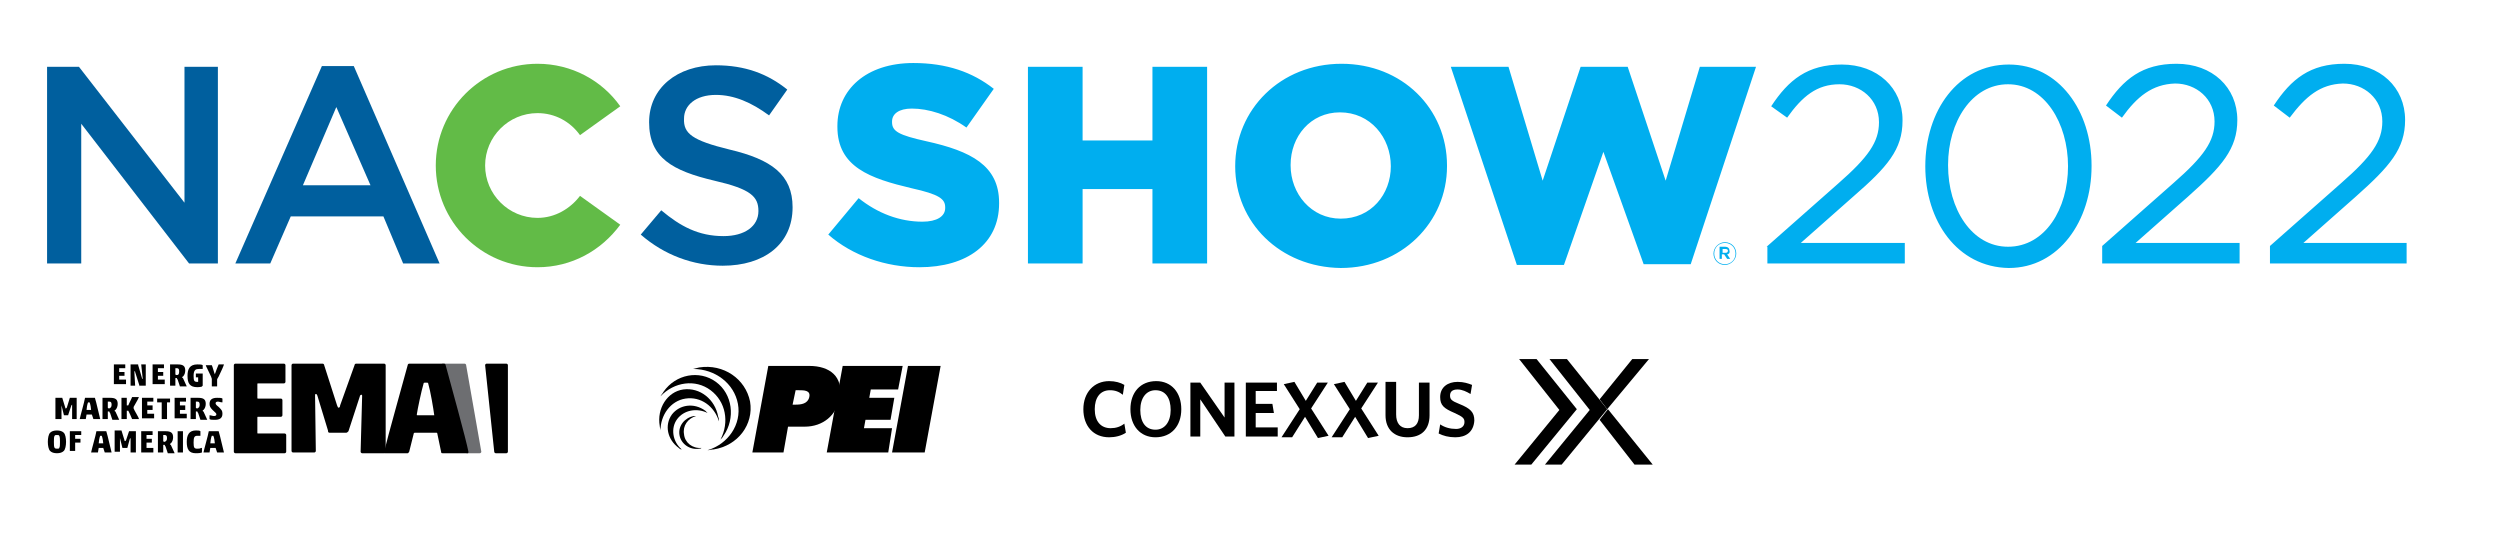
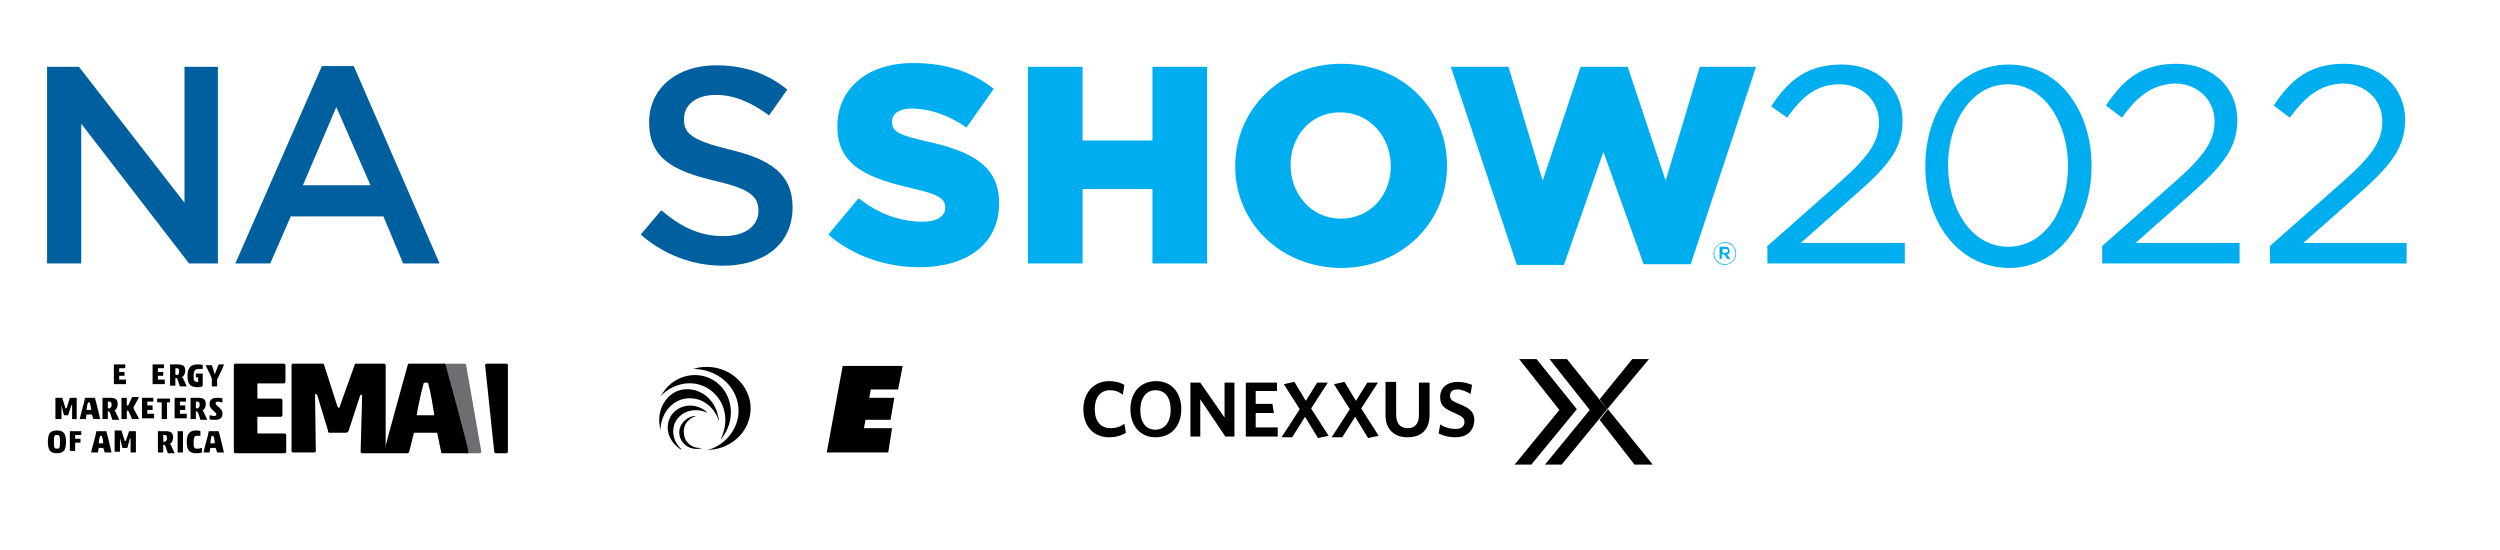
<svg xmlns="http://www.w3.org/2000/svg" version="1.0" id="Layer_1" x="0px" y="0px" viewBox="0 0 329.3 72.4" enable-background="new 0 0 329.3 72.4" xml:space="preserve">
  <g>
    <polygon fill="#005F9E" points="24.3,8.8 24.3,26.7 10.4,8.8 6.2,8.8 6.2,34.7 10.7,34.7 10.7,16.3 24.9,34.7 28.7,34.7 28.7,8.8     " />
    <path fill="#005F9E" d="M44.3,14.1l-4.4,10.3h8.9L44.3,14.1z M57.9,34.7h-4.8l-2.6-6.2H38.3l-2.7,6.2H31l11.4-26h4.2L57.9,34.7z" />
    <path fill="#005F9E" d="M96.1,19.7c5.5,1.3,8.3,3.3,8.3,7.6c0,4.9-3.8,7.7-9.2,7.7c-3.9,0-7.7-1.4-10.8-4.1l2.7-3.2   c2.5,2.1,4.9,3.4,8.2,3.4c2.8,0,4.6-1.3,4.6-3.3c0-1.9-1-2.9-5.8-4c-5.5-1.3-8.6-3-8.6-7.7c0-4.5,3.7-7.5,8.8-7.5   c3.8,0,6.8,1.1,9.4,3.2l-2.4,3.4c-2.3-1.7-4.6-2.7-7-2.7c-2.7,0-4.2,1.4-4.2,3.1C90,17.6,91.2,18.5,96.1,19.7" />
-     <path fill="#62BB47" d="M76.4,25.8c-1.3,1.7-3.3,2.9-5.6,2.9c-3.8,0-6.9-3.1-6.9-6.9c0-3.8,3.1-6.9,6.9-6.9c2.3,0,4.3,1.1,5.6,2.9   l5.3-3.8c-2.4-3.4-6.4-5.6-10.9-5.6c-7.4,0-13.4,6-13.4,13.4c0,7.4,6,13.4,13.4,13.4c4.5,0,8.4-2.2,10.9-5.6L76.4,25.8z" />
    <path fill="#00AEEF" d="M301.6,15.5l-2.1-1.6c2.3-3.5,4.8-5.5,9.3-5.5c4.7,0,8,3.1,8,7.4c0,3.8-2,6.1-6.5,10.1l-6.9,6.1H317v2.7   H299v-2.3l9.4-8.3c4-3.5,5.4-5.5,5.4-8.1c0-3-2.4-5-5.2-5C305.6,11.1,303.7,12.7,301.6,15.5 M279.5,15.5l-2.1-1.6   c2.3-3.5,4.8-5.5,9.3-5.5c4.7,0,8,3.1,8,7.4c0,3.8-2,6.1-6.5,10.1l-6.9,6.1h13.7v2.7h-18.1v-2.3l9.4-8.3c4-3.5,5.4-5.5,5.4-8.1   c0-3-2.4-5-5.2-5C283.5,11.1,281.5,12.7,279.5,15.5 M191.1,8.8h7.6l4.5,15l5-15h6.2l5,15l4.5-15h7.4l-8.6,26h-6.2L211.2,20   L206,34.9h-6.2L191.1,8.8z M183.2,21.9L183.2,21.9c0-3.8-2.7-7.1-6.7-7.1c-3.9,0-6.5,3.2-6.5,6.9v0.1c0,3.7,2.7,7,6.6,7   C180.6,28.8,183.2,25.6,183.2,21.9 M162.7,21.9L162.7,21.9c0-7.5,6-13.5,14-13.5c8,0,13.9,5.9,13.9,13.4v0.1c0,7.4-6,13.4-14,13.4   C168.6,35.2,162.7,29.3,162.7,21.9 M135.4,8.8h7.2v9.7h9.2V8.8h7.2v25.9h-7.2v-9.8h-9.2v9.8h-7.2V8.8z M109.1,30.9l4-4.8   c2.5,2,5.4,3.1,8.4,3.1c1.9,0,3-0.7,3-1.8v-0.1c0-1.1-0.8-1.7-4.4-2.5c-5.5-1.3-9.8-2.8-9.8-8.1v-0.1c0-4.8,3.8-8.3,10-8.3   c4.4,0,7.8,1.2,10.6,3.4l-3.6,5.1c-2.4-1.7-5-2.5-7.2-2.5c-1.7,0-2.6,0.7-2.6,1.7v0.1c0,1.2,0.9,1.7,4.5,2.5   c5.9,1.3,9.6,3.2,9.6,8.1v0.1c0,5.3-4.2,8.4-10.5,8.4C116.7,35.2,112.3,33.7,109.1,30.9 M227.3,32.8h-0.4v0.5h0.4   c0.2,0,0.3-0.1,0.3-0.3C227.6,32.9,227.5,32.8,227.3,32.8 M227.5,33.5l0.4,0.6h-0.4l-0.4-0.6h-0.3v0.6h-0.3v-1.6h0.7   c0.4,0,0.6,0.2,0.6,0.5C227.9,33.3,227.7,33.5,227.5,33.5 M227.2,32c-0.8,0-1.4,0.6-1.4,1.4c0,0.8,0.6,1.4,1.4,1.4   c0.8,0,1.4-0.6,1.4-1.4C228.6,32.6,228,32,227.2,32 M227.2,34.9c-0.9,0-1.5-0.7-1.5-1.5c0-0.8,0.7-1.5,1.5-1.5   c0.9,0,1.5,0.7,1.5,1.5C228.7,34.2,228,34.9,227.2,34.9 M272.4,21.9L272.4,21.9c0-5.7-3.1-10.8-7.9-10.8c-4.8,0-7.9,5-7.9,10.6v0.1   c0,5.7,3.1,10.7,7.9,10.7C269.4,32.5,272.4,27.5,272.4,21.9 M253.6,21.9L253.6,21.9c0-7.3,4.3-13.4,11-13.4   c6.6,0,10.9,6.1,10.9,13.3v0.1c0,7.2-4.3,13.4-10.9,13.4C257.8,35.2,253.6,29.1,253.6,21.9 M232.7,32.5l9.4-8.3   c4-3.5,5.4-5.5,5.4-8.1c0-3-2.4-5-5.2-5c-3,0-4.9,1.6-6.9,4.4l-2.1-1.5c2.3-3.5,4.8-5.5,9.3-5.5c4.7,0,8,3.1,8,7.3v0.1   c0,3.8-2,6.1-6.5,10l-6.9,6.1h13.7v2.7h-18.1V32.5z" />
    <path d="M117.7,49.5l0-0.4c0-0.1,0-0.1,0-0.2h0c0,0.1,0,0.2-0.1,0.2l-0.1,0.4h-0.2l-0.1-0.4c0-0.1,0-0.1-0.1-0.2h0   c0,0.1,0,0.1,0,0.2l0,0.4h-0.1l0.1-0.7h0.2l0.1,0.4c0,0.1,0,0.1,0,0.2l0,0c0-0.1,0-0.1,0.1-0.2l0.1-0.4h0.2l0.1,0.7H117.7z    M116.8,48.7v0.1h-0.2v0.6h-0.2l0-0.6h-0.2l0-0.1H116.8z" />
  </g>
  <g>
-     <path d="M104.4,53.3h0.4c0.7,0,1.6-0.1,1.8-1c0.2-0.9-0.7-0.9-1.4-0.9h-0.4L104.4,53.3z M101.2,48.2h5.4c2.7,0,4.5,1.4,4,4.2   c-0.4,2.3-2.2,3.8-4.6,3.8l-2.2,0l-0.6,3.4h-4.1L101.2,48.2z" />
    <polygon points="111,48.2 118.9,48.2 118.3,51.3 114.7,51.3 114.5,52.4 117.8,52.4 117.3,55.3 114,55.3 113.8,56.4 117.5,56.4    117,59.6 108.9,59.6  " />
-     <polygon points="119.6,48.2 123.9,48.2 121.8,59.6 117.5,59.6  " />
    <g>
      <path d="M97.2,53.2c-0.5-2.7-3-4.6-5.9-4.6c0.3-0.1,0.5-0.1,0.8-0.2c3.2-0.5,6.1,1.5,6.7,4.5c0.5,3-1.6,5.8-4.8,6.3    c-0.3,0-0.5,0.1-0.8,0.1C95.9,58.5,97.7,55.9,97.2,53.2" />
      <path d="M93.6,51.4c2,1.5,2.5,4.2,1.3,6.5c0.2-0.2,0.3-0.3,0.4-0.5c1.6-2.3,1.2-5.5-1-7.1c-2.2-1.6-5.3-1-6.9,1.3    c-0.1,0.2-0.3,0.4-0.4,0.6C88.8,50.3,91.6,49.9,93.6,51.4" />
      <path d="M90.3,52.5c2-0.3,3.8,1,4.4,3c0-0.2,0-0.4-0.1-0.6c-0.4-2.3-2.4-3.9-4.6-3.6c-2.1,0.3-3.5,2.5-3.1,4.8    c0,0.2,0.1,0.4,0.1,0.6C87,54.7,88.3,52.8,90.3,52.5" />
      <path d="M89.2,55.2c0.9-1.2,2.6-1.5,4-0.8c-0.1-0.1-0.2-0.2-0.3-0.3c-1.5-1.1-3.4-0.8-4.4,0.5c-1,1.4-0.6,3.3,0.9,4.4    c0.1,0.1,0.2,0.2,0.4,0.2C88.6,58.2,88.3,56.4,89.2,55.2" />
      <path d="M90.1,57.2c-0.2-1.1,0.5-2.1,1.6-2.4c-0.1,0-0.2,0-0.3,0c-1.2,0.2-2.1,1.3-1.9,2.5c0.2,1.2,1.4,2,2.6,1.8    c0.1,0,0.2,0,0.3-0.1C91.2,59.1,90.2,58.3,90.1,57.2" />
    </g>
    <path d="M211.8,53.9l-1.1,1.4l4.6,5.9h2.4L211.8,53.9z M215,47.3l-4.3,5.3l1,1.3l5.5-6.6H215z" />
    <path d="M200.1,47.3l5.3,6.7l-5.9,7.2h2.2l6-7.3l-5.3-6.6H200.1z M204.1,47.3l5.3,6.7l-5.9,7.2h2.2l6-7.3l-5.3-6.6H204.1z" />
    <g>
      <path d="M146.1,57.6c-2.1,0-3.4-1.5-3.4-3.7s1.4-3.7,3.4-3.7c0.8,0,1.5,0.2,2,0.5l-0.2,1.3c-0.5-0.4-1-0.6-1.7-0.6    c-1.3,0-2,1-2,2.5c0,1.6,0.8,2.5,2.1,2.5c0.7,0,1.3-0.2,1.8-0.6l0.2,1.2C147.7,57.4,146.9,57.6,146.1,57.6" />
      <path d="M152.2,51.4c-1.2,0-2,1-2,2.6s0.7,2.6,2,2.6c1.2,0,2-1,2-2.6S153.5,51.4,152.2,51.4 M152.2,57.6c-2,0-3.3-1.5-3.3-3.7    c0-2.2,1.3-3.7,3.4-3.7c2,0,3.3,1.5,3.3,3.7C155.6,56.1,154.3,57.6,152.2,57.6" />
    </g>
    <polygon points="161.4,57.5 158.1,52.6 158.1,57.5 156.8,57.5 156.8,50.4 158.1,50.4 161.3,55 161.3,50.4 162.6,50.4 162.6,57.5     " />
    <polygon points="164.1,57.5 164.1,50.4 168.2,50.4 168.2,51.5 165.4,51.5 165.4,53.2 167.6,53.2 167.8,54.4 165.4,54.4 165.4,56.3    168.3,56.3 168.3,57.5  " />
    <g>
      <path d="M169.1,50.6l1.4-0.3l1.5,2.5l1.5-2.4h1.4l-2.2,3.4l2.3,3.6l-1.4,0.3l-1.7-2.8c0,0-1.7,2.7-1.7,2.7h-1.4l2.4-3.7    L169.1,50.6z" />
      <path d="M175.7,50.6l1.4-0.3l1.5,2.5l1.5-2.4h1.4l-2.2,3.4l2.3,3.6l-1.4,0.3l-1.7-2.8c0,0-1.7,2.7-1.7,2.7h-1.4l2.4-3.7    L175.7,50.6z" />
      <path d="M185.4,57.6c-1.7,0-2.9-1-2.9-2.9v-4.4h1.4v4.3c0,1.1,0.5,1.8,1.5,1.8c1,0,1.5-0.6,1.5-1.7v-4.3h1.4v4.3    C188.3,56.6,187.2,57.6,185.4,57.6" />
      <path d="M191.7,57.6c-0.9,0-1.6-0.2-2.2-0.5l0.2-1.2c0.6,0.4,1.3,0.6,2.1,0.6c0.6,0,1.1-0.3,1.1-0.9c0-0.5-0.2-0.7-1.3-1.2    c-1.4-0.6-1.9-1-1.9-2.1c0-1.3,1-2,2.3-2c0.8,0,1.4,0.2,1.9,0.4l-0.2,1.2c-0.5-0.3-1.1-0.6-1.7-0.6c-0.7,0-1,0.3-1,0.8    c0,0.5,0.2,0.7,1.2,1.1c1.5,0.6,2,1.1,2,2.2C194.1,56.9,193.1,57.6,191.7,57.6" />
      <path d="M14.9,48C14.9,48,14.9,48,14.9,48l1.6,0c0,0,0,0,0,0v0.5c0,0,0,0,0,0h-0.8c0,0,0,0,0,0v0.5c0,0,0,0,0,0h0.7c0,0,0,0,0,0    v0.5c0,0,0,0,0,0h-0.7c0,0,0,0,0,0v0.5c0,0,0,0,0,0h0.9c0,0,0,0,0,0v0.6c0,0,0,0,0,0h-1.6c0,0,0,0,0,0V48z" />
-       <path d="M18.4,50.9C18.4,50.9,18.4,50.9,18.4,50.9L17.8,49c0-0.1,0-0.1-0.1-0.1c0,0,0,0,0,0.1l0.1,1.8c0,0,0,0,0,0h-0.6    c0,0,0,0,0,0V48c0,0,0,0,0,0h1c0,0,0,0,0,0.1l0.5,1.7c0,0.1,0,0.1,0.1,0.1c0,0,0,0,0,0L18.6,48c0,0,0,0,0,0h0.6c0,0,0,0,0,0v2.8    c0,0,0,0,0,0H18.4z" />
      <path d="M20,48C20,48,20,48,20,48l1.6,0c0,0,0,0,0,0v0.5c0,0,0,0,0,0h-0.8c0,0,0,0,0,0v0.5c0,0,0,0,0,0h0.7c0,0,0,0,0,0v0.5    c0,0,0,0,0,0h-0.7c0,0,0,0,0,0v0.5c0,0,0,0,0,0h0.9c0,0,0,0,0,0v0.6c0,0,0,0,0,0h-1.6c0,0,0,0,0,0V48z" />
      <path d="M23.6,48.9c0-0.3-0.1-0.4-0.3-0.4h-0.1c-0.1,0-0.1,0-0.1,0v0.8c0,0,0,0.1,0.2,0.1C23.5,49.4,23.6,49.3,23.6,48.9 M23.4,50    c-0.1-0.1-0.1-0.2-0.1-0.2h-0.1c0,0-0.1,0-0.1,0v1c0,0,0,0,0,0h-0.7c0,0,0,0,0,0V48c0,0,0,0,0,0h1c0.7,0,1,0.2,1,0.8    c0,0.3-0.1,0.6-0.3,0.8c-0.1,0-0.1,0.1-0.1,0.1c0,0,0,0.1,0.1,0.1l0.5,1.1c0,0,0,0,0,0h-0.8c0,0,0,0-0.1,0L23.4,50z" />
      <path d="M25.5,49.5c0,0.7,0.1,0.8,0.5,0.8c0.1,0,0.1,0,0.1,0c0,0,0,0,0-0.1v-0.5c0,0,0,0,0,0h-0.3c0,0,0,0,0,0v-0.5c0,0,0,0,0,0    h0.9c0,0,0,0,0,0v1.6c0,0,0,0-0.1,0.1C26.7,50.9,26.4,51,26,51c-1,0-1.3-0.5-1.3-1.5c0-0.9,0.3-1.5,1.3-1.5c0.2,0,0.6,0,0.7,0.1    c0,0,0,0,0,0l0,0.5c0,0,0,0,0,0c-0.1,0-0.4,0-0.5,0C25.8,48.6,25.5,48.7,25.5,49.5" />
      <path d="M28.8,48h0.7c0,0,0,0,0,0c0,0.1-0.4,1-0.7,1.6c-0.1,0.2-0.2,0.3-0.2,0.4v0.9c0,0,0,0,0,0h-0.7c0,0,0,0,0,0V50    c0,0,0-0.1,0-0.1l-0.1-0.3c-0.4-0.9-0.7-1.4-0.7-1.5c0,0,0,0,0,0h0.7c0,0,0.1,0,0.1,0c0.1,0.2,0.3,1,0.4,1.2c0,0,0,0,0,0    c0,0,0,0,0,0C28.4,49,28.7,48.2,28.8,48C28.7,48,28.8,48,28.8,48" />
      <path d="M9.2,52.4C9.2,52.4,9.3,52.4,9.2,52.4l0.9,0c0,0,0,0,0,0v2.8c0,0,0,0,0,0H9.5c0,0,0,0,0,0l0-1.8c0-0.1,0-0.1,0-0.1    c0,0,0,0-0.1,0.1L9,54.6c0,0.1,0,0.1-0.1,0.1H8.5c-0.1,0-0.1,0-0.1-0.1l-0.3-1.2c0,0,0-0.1,0-0.1c0,0,0,0,0,0.1l0,1.8c0,0,0,0,0,0    H7.3c0,0,0,0,0,0v-2.8c0,0,0,0,0,0h0.9c0,0,0,0,0,0l0.4,1.3c0,0.1,0,0.1,0.1,0.1c0,0,0,0,0.1-0.1L9.2,52.4z" />
      <path d="M12,54C12,54,12,54,12,54c0-0.2-0.1-0.8-0.2-1c0,0,0,0-0.1,0c-0.1,0-0.1,0-0.1,0c-0.1,0.2-0.2,0.8-0.2,1c0,0,0,0,0,0H12z     M12.1,54.6C12.1,54.6,12.1,54.6,12.1,54.6l-0.7,0c0,0,0,0,0,0l-0.1,0.6c0,0,0,0-0.1,0h-0.7c0,0,0,0,0,0c0.1-0.5,0.6-2.2,0.7-2.8    c0,0,0,0,0.1,0h1.1c0,0,0,0,0.1,0c0.2,0.6,0.6,2.5,0.7,2.8c0,0,0,0,0,0h-0.8c0,0,0,0-0.1,0L12.1,54.6z" />
      <path d="M14.7,53.3c0-0.3-0.1-0.4-0.3-0.4h-0.1c-0.1,0-0.1,0-0.1,0v0.8c0,0,0,0.1,0.2,0.1C14.6,53.7,14.7,53.6,14.7,53.3     M14.5,54.4c-0.1-0.1-0.1-0.2-0.1-0.2h-0.1c0,0-0.1,0-0.1,0v1c0,0,0,0,0,0h-0.7c0,0,0,0,0,0v-2.8c0,0,0,0,0,0h1c0.7,0,1,0.2,1,0.8    c0,0.3-0.1,0.6-0.3,0.8c-0.1,0-0.1,0.1-0.1,0.1c0,0,0,0.1,0.1,0.1l0.5,1.1c0,0,0,0,0,0h-0.8c0,0,0,0-0.1,0L14.5,54.4z" />
      <path d="M17.6,53.6C17.5,53.7,17.5,53.7,17.6,53.6c0,0.1,0,0.1,0,0.2c0.1,0.3,0.7,1.2,0.7,1.4c0,0,0,0,0,0h-0.8c0,0-0.1,0-0.1,0    c-0.1-0.3-0.4-0.9-0.5-1.1c0,0,0,0-0.1,0c-0.1,0-0.1,0-0.1,0v1.1c0,0,0,0,0,0H16c0,0,0,0,0,0v-2.8c0,0,0,0,0,0h0.7c0,0,0,0,0,0v1    c0,0,0,0,0.1,0s0.1,0,0.1,0c0.1-0.3,0.4-0.8,0.5-1.1c0,0,0,0,0.1,0h0.8c0,0,0,0,0,0C18.2,52.6,17.7,53.4,17.6,53.6" />
      <path d="M18.6,52.4C18.6,52.4,18.7,52.4,18.6,52.4l1.6,0c0,0,0,0,0,0v0.5c0,0,0,0,0,0h-0.8c0,0,0,0,0,0v0.5c0,0,0,0,0,0h0.7    c0,0,0,0,0,0V54c0,0,0,0,0,0h-0.7c0,0,0,0,0,0v0.5c0,0,0,0,0,0h0.9c0,0,0,0,0,0v0.6c0,0,0,0,0,0h-1.6c0,0,0,0,0,0V52.4z" />
      <path d="M21.2,53C21.2,53,21.2,53,21.2,53l-0.5,0c0,0,0,0,0,0v-0.5c0,0,0,0,0,0h1.7c0,0,0,0,0,0v0.5c0,0,0,0,0,0H22c0,0,0,0,0,0    v2.2c0,0,0,0,0,0h-0.7c0,0,0,0,0,0V53z" />
      <path d="M22.9,52.4C22.9,52.4,22.9,52.4,22.9,52.4l1.6,0c0,0,0,0,0,0v0.5c0,0,0,0,0,0h-0.8c0,0,0,0,0,0v0.5c0,0,0,0,0,0h0.7    c0,0,0,0,0,0V54c0,0,0,0,0,0h-0.7c0,0,0,0,0,0v0.5c0,0,0,0,0,0h0.9c0,0,0,0,0,0v0.6c0,0,0,0,0,0h-1.6c0,0,0,0,0,0V52.4z" />
      <path d="M26.3,53.3c0-0.3-0.1-0.4-0.3-0.4h-0.1c-0.1,0-0.1,0-0.1,0v0.8c0,0,0,0.1,0.2,0.1C26.2,53.7,26.3,53.6,26.3,53.3     M26.1,54.4C26,54.3,26,54.2,26,54.2h-0.1c0,0-0.1,0-0.1,0v1c0,0,0,0,0,0h-0.7c0,0,0,0,0,0v-2.8c0,0,0,0,0,0h1c0.7,0,1,0.2,1,0.8    c0,0.3-0.1,0.6-0.3,0.8c-0.1,0-0.1,0.1-0.1,0.1c0,0,0,0.1,0.1,0.1l0.5,1.1c0,0,0,0,0,0h-0.8c0,0,0,0-0.1,0L26.1,54.4z" />
      <path d="M28.7,52.9c-0.2,0-0.3,0.1-0.3,0.2c0,0.1,0,0.2,0.4,0.5c0.4,0.4,0.5,0.5,0.5,0.9c0,0.6-0.4,0.8-1,0.8    c-0.3,0-0.6,0-0.7-0.1c0,0,0,0,0,0l0-0.5c0,0,0,0,0,0c0.2,0,0.4,0.1,0.6,0.1c0.2,0,0.3-0.1,0.3-0.2c0-0.2-0.1-0.2-0.5-0.6    c-0.3-0.3-0.4-0.5-0.4-0.8c0-0.6,0.4-0.8,1-0.8c0.3,0,0.6,0,0.7,0.1c0,0,0,0,0,0l0,0.5c0,0,0,0,0,0C29,53,28.9,52.9,28.7,52.9" />
      <path d="M7.2,59c0.1,0.1,0.2,0.1,0.3,0.1c0.2,0,0.3,0,0.3-0.1c0.1-0.1,0.1-0.4,0.1-0.8c0-0.3,0-0.7-0.1-0.8c0-0.1-0.2-0.1-0.3-0.1    c-0.1,0-0.3,0-0.3,0.1c-0.1,0.1-0.1,0.4-0.1,0.8C7.1,58.5,7.1,58.9,7.2,59 M8.4,59.4c-0.2,0.2-0.5,0.3-0.9,0.3    c-0.4,0-0.7-0.1-0.9-0.3c-0.2-0.2-0.3-0.7-0.3-1.2c0-0.5,0.1-1,0.3-1.2c0.2-0.2,0.5-0.3,0.9-0.3c0.4,0,0.7,0.1,0.9,0.3    c0.2,0.2,0.3,0.7,0.3,1.2C8.7,58.7,8.6,59.2,8.4,59.4" />
      <path d="M9.1,56.8C9.1,56.8,9.1,56.7,9.1,56.8l1.6,0c0,0,0,0,0,0v0.5c0,0,0,0,0,0H9.9c0,0,0,0,0,0v0.5c0,0,0,0,0,0h0.7    c0,0,0,0,0,0v0.5c0,0,0,0,0,0H9.9c0,0,0,0,0,0v1.1c0,0,0,0,0,0H9.2c0,0,0,0,0,0V56.8z" />
      <path d="M13.6,58.4C13.6,58.4,13.6,58.4,13.6,58.4c0-0.2-0.1-0.8-0.2-1c0,0,0,0-0.1,0c-0.1,0-0.1,0-0.1,0c-0.1,0.2-0.2,0.8-0.2,1    c0,0,0,0,0,0H13.6z M13.6,59C13.6,59,13.6,59,13.6,59L13,59c0,0,0,0,0,0l-0.1,0.6c0,0,0,0-0.1,0H12c0,0,0,0,0,0    c0.1-0.5,0.6-2.2,0.7-2.8c0,0,0,0,0.1,0h1.1c0,0,0,0,0.1,0c0.2,0.6,0.6,2.5,0.7,2.8c0,0,0,0,0,0h-0.8c0,0,0,0-0.1,0L13.6,59z" />
      <path d="M17,56.8C17,56.8,17,56.7,17,56.8l0.9,0c0,0,0,0,0,0v2.8c0,0,0,0,0,0h-0.7c0,0,0,0,0,0l0-1.8c0-0.1,0-0.1,0-0.1    c0,0,0,0-0.1,0.1l-0.3,1.1c0,0.1,0,0.1-0.1,0.1h-0.5c-0.1,0-0.1,0-0.1-0.1l-0.3-1.2c0,0,0-0.1,0-0.1c0,0,0,0,0,0.1l0,1.8    c0,0,0,0,0,0h-0.7c0,0,0,0,0,0v-2.8c0,0,0,0,0,0H16c0,0,0,0,0,0l0.4,1.3c0,0.1,0,0.1,0.1,0.1c0,0,0,0,0.1-0.1L17,56.8z" />
-       <path d="M18.5,56.8C18.5,56.8,18.6,56.7,18.5,56.8l1.6,0c0,0,0,0,0,0v0.5c0,0,0,0,0,0h-0.8c0,0,0,0,0,0v0.5c0,0,0,0,0,0h0.7    c0,0,0,0,0,0v0.5c0,0,0,0,0,0h-0.7c0,0,0,0,0,0V59c0,0,0,0,0,0h0.9c0,0,0,0,0,0v0.6c0,0,0,0,0,0h-1.6c0,0,0,0,0,0V56.8z" />
      <path d="M22,57.7c0-0.3-0.1-0.4-0.3-0.4h-0.1c-0.1,0-0.1,0-0.1,0v0.8c0,0,0,0.1,0.2,0.1C21.9,58.1,22,58,22,57.7 M21.8,58.8    c-0.1-0.1-0.1-0.2-0.1-0.2h-0.1c0,0-0.1,0-0.1,0v1c0,0,0,0,0,0h-0.7c0,0,0,0,0,0v-2.8c0,0,0,0,0,0h1c0.7,0,1,0.2,1,0.8    c0,0.3-0.1,0.6-0.3,0.8c-0.1,0-0.1,0.1-0.1,0.1c0,0,0,0.1,0.1,0.1l0.5,1.1c0,0,0,0,0,0h-0.8c0,0,0,0-0.1,0L21.8,58.8z" />
      <path d="M23.4,59.7C23.4,59.7,23.4,59.7,23.4,59.7l0-2.9c0,0,0,0,0,0h0.7c0,0,0,0,0,0v2.8c0,0,0,0,0,0H23.4z" />
      <path d="M25.8,59.7c-0.9,0-1.2-0.5-1.2-1.5c0-0.9,0.3-1.5,1.2-1.5c0.2,0,0.5,0,0.6,0.1c0,0,0,0,0,0l0,0.6c0,0,0,0,0,0    c-0.1,0-0.3,0-0.4,0c-0.4,0-0.5,0.2-0.5,0.9c0,0.7,0.1,0.8,0.5,0.8c0.2,0,0.3,0,0.5-0.1c0,0,0,0,0.1,0l0,0.6c0,0,0,0,0,0    C26.3,59.7,26.1,59.7,25.8,59.7" />
      <path d="M28.3,58.4C28.4,58.4,28.4,58.4,28.3,58.4c0-0.2-0.1-0.8-0.2-1c0,0,0,0-0.1,0c-0.1,0-0.1,0-0.1,0c-0.1,0.2-0.2,0.8-0.2,1    c0,0,0,0,0,0H28.3z M28.4,59C28.4,59,28.4,59,28.4,59l-0.7,0c0,0,0,0,0,0l-0.1,0.6c0,0,0,0-0.1,0h-0.7c0,0,0,0,0,0    c0.1-0.5,0.6-2.2,0.7-2.8c0,0,0,0,0.1,0h1.1c0,0,0,0,0.1,0c0.2,0.6,0.6,2.5,0.7,2.8c0,0,0,0,0,0h-0.8c0,0,0,0-0.1,0L28.4,59z" />
      <path fill="#6D6E71" d="M58.1,48.1c0-0.1,0.1-0.2,0.2-0.2h2.9c0.1,0,0.2,0.1,0.2,0.2l2,11.4c0,0.1-0.1,0.2-0.2,0.2h-1.7    c-0.1,0-0.2-0.1-0.2-0.2L58.1,48.1z" />
      <path d="M46.7,48.1c0-0.1,0.1-0.2,0.2-0.2h3.7c0.1,0,0.2,0.1,0.2,0.2v11.4c0,0.1-0.1,0.2-0.2,0.2h-2.9c-0.1,0-0.2-0.1-0.2-0.2    l0.2-7.3c0-0.2,0-0.2-0.1-0.2c-0.1,0-0.2,0.1-0.2,0.2l-1.5,4.6C45.7,57,45.7,57,45.5,57h-2c-0.2,0-0.3,0-0.3-0.3l-1.4-4.6    c-0.1-0.2-0.1-0.2-0.2-0.2c-0.1,0-0.1,0.1-0.1,0.2l0.1,7.3c0,0.1-0.1,0.2-0.2,0.2h-2.8c-0.1,0-0.2-0.1-0.2-0.2V48.1    c0-0.1,0.1-0.2,0.2-0.2h3.9c0.1,0,0.2,0.1,0.2,0.2l1.7,5.3c0.1,0.2,0.1,0.3,0.2,0.3c0.1,0,0.2-0.1,0.2-0.3L46.7,48.1z" />
      <path d="M57.2,54.7C57.2,54.7,57.3,54.6,57.2,54.7c-0.1-0.8-0.5-3.2-0.8-4.2c0-0.1-0.1-0.1-0.3-0.1c-0.2,0-0.3,0-0.3,0.1    c-0.3,1-0.8,3.4-0.9,4.1c0,0.1,0,0.1,0.1,0.1H57.2z M57.6,57.1c0-0.1-0.1-0.1-0.1-0.1h-2.8c-0.1,0-0.2,0-0.2,0.1l-0.6,2.4    c-0.1,0.1-0.1,0.2-0.2,0.2h-3c-0.1,0-0.2-0.1-0.1-0.2c0.5-2.1,2.4-8.8,3.1-11.4c0-0.1,0.1-0.2,0.2-0.2h4.6c0.1,0,0.2,0.1,0.2,0.2    c0.7,2.6,2.7,9.8,3,11.4c0,0.1,0,0.2-0.1,0.2h-3.3c-0.1,0-0.2,0-0.2-0.2L57.6,57.1z" />
      <path d="M63.9,48.1c0-0.1,0.1-0.2,0.2-0.2h2.6c0.1,0,0.2,0.1,0.2,0.2l0,11.4c0,0.1-0.1,0.2-0.2,0.2h-1.4c-0.1,0-0.2-0.1-0.2-0.2    L63.9,48.1z" />
      <path d="M30.8,48.1c0-0.1,0.1-0.2,0.2-0.2h6.4c0.1,0,0.2,0.1,0.2,0.2v2.2c0,0.1-0.1,0.2-0.2,0.2H34c-0.1,0-0.1,0-0.1,0.1v1.8    c0,0.1,0,0.1,0.1,0.1h3c0.1,0,0.2,0.1,0.2,0.2v2c0,0.1-0.1,0.2-0.2,0.2h-3c-0.1,0-0.1,0-0.1,0.1v2c0,0.1,0,0.1,0.1,0.1h3.5    c0.1,0,0.2,0.1,0.2,0.2v2.2c0,0.1-0.1,0.2-0.2,0.2H31c-0.1,0-0.2-0.1-0.2-0.2V48.1z" />
    </g>
  </g>
  <g>
</g>
  <g>
</g>
  <g>
</g>
  <g>
</g>
  <g>
</g>
  <g>
</g>
</svg>